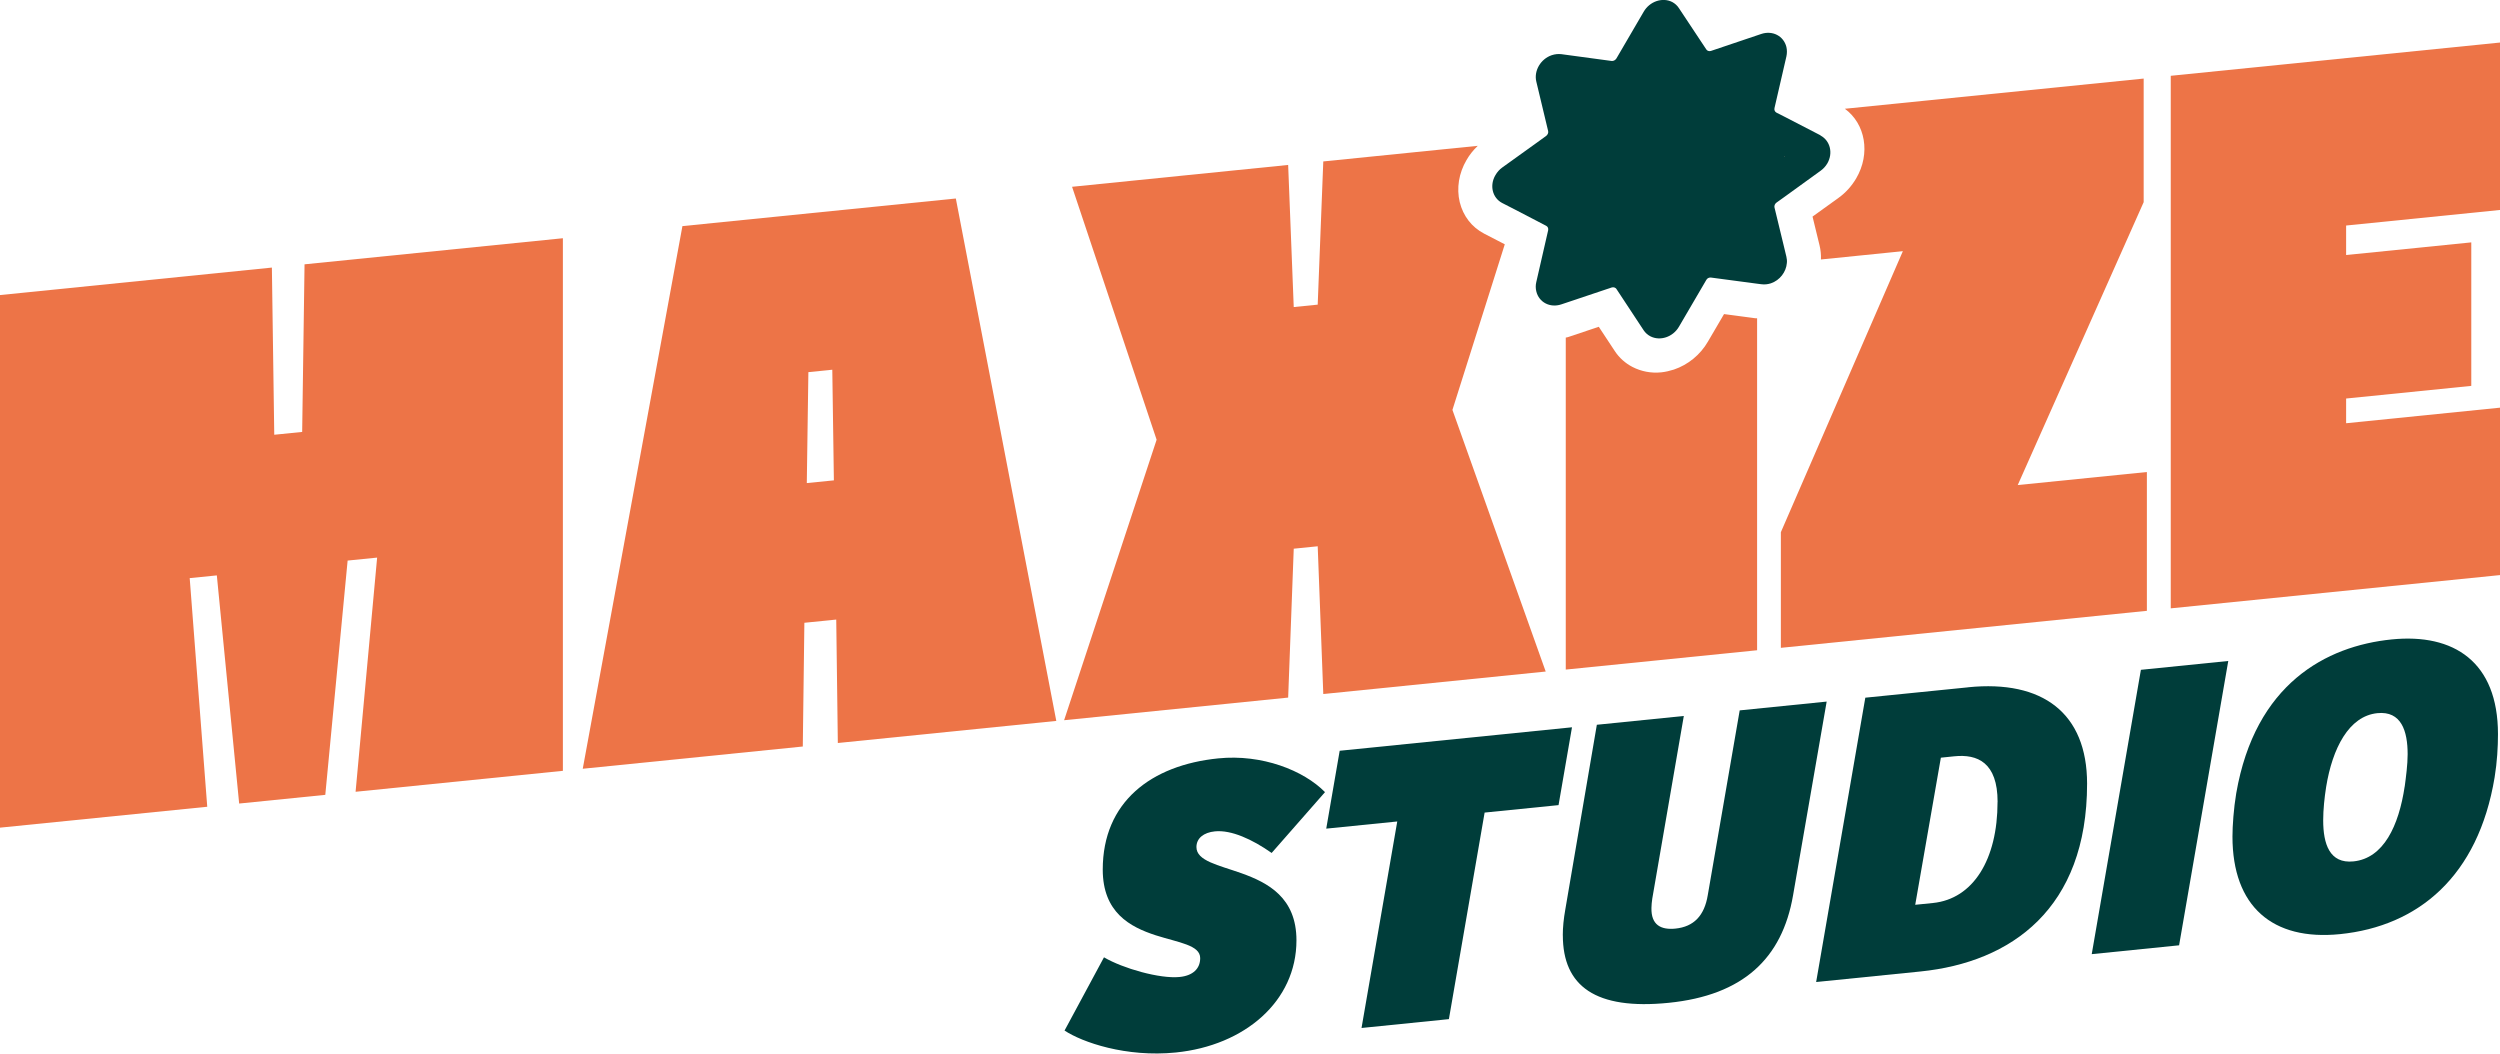
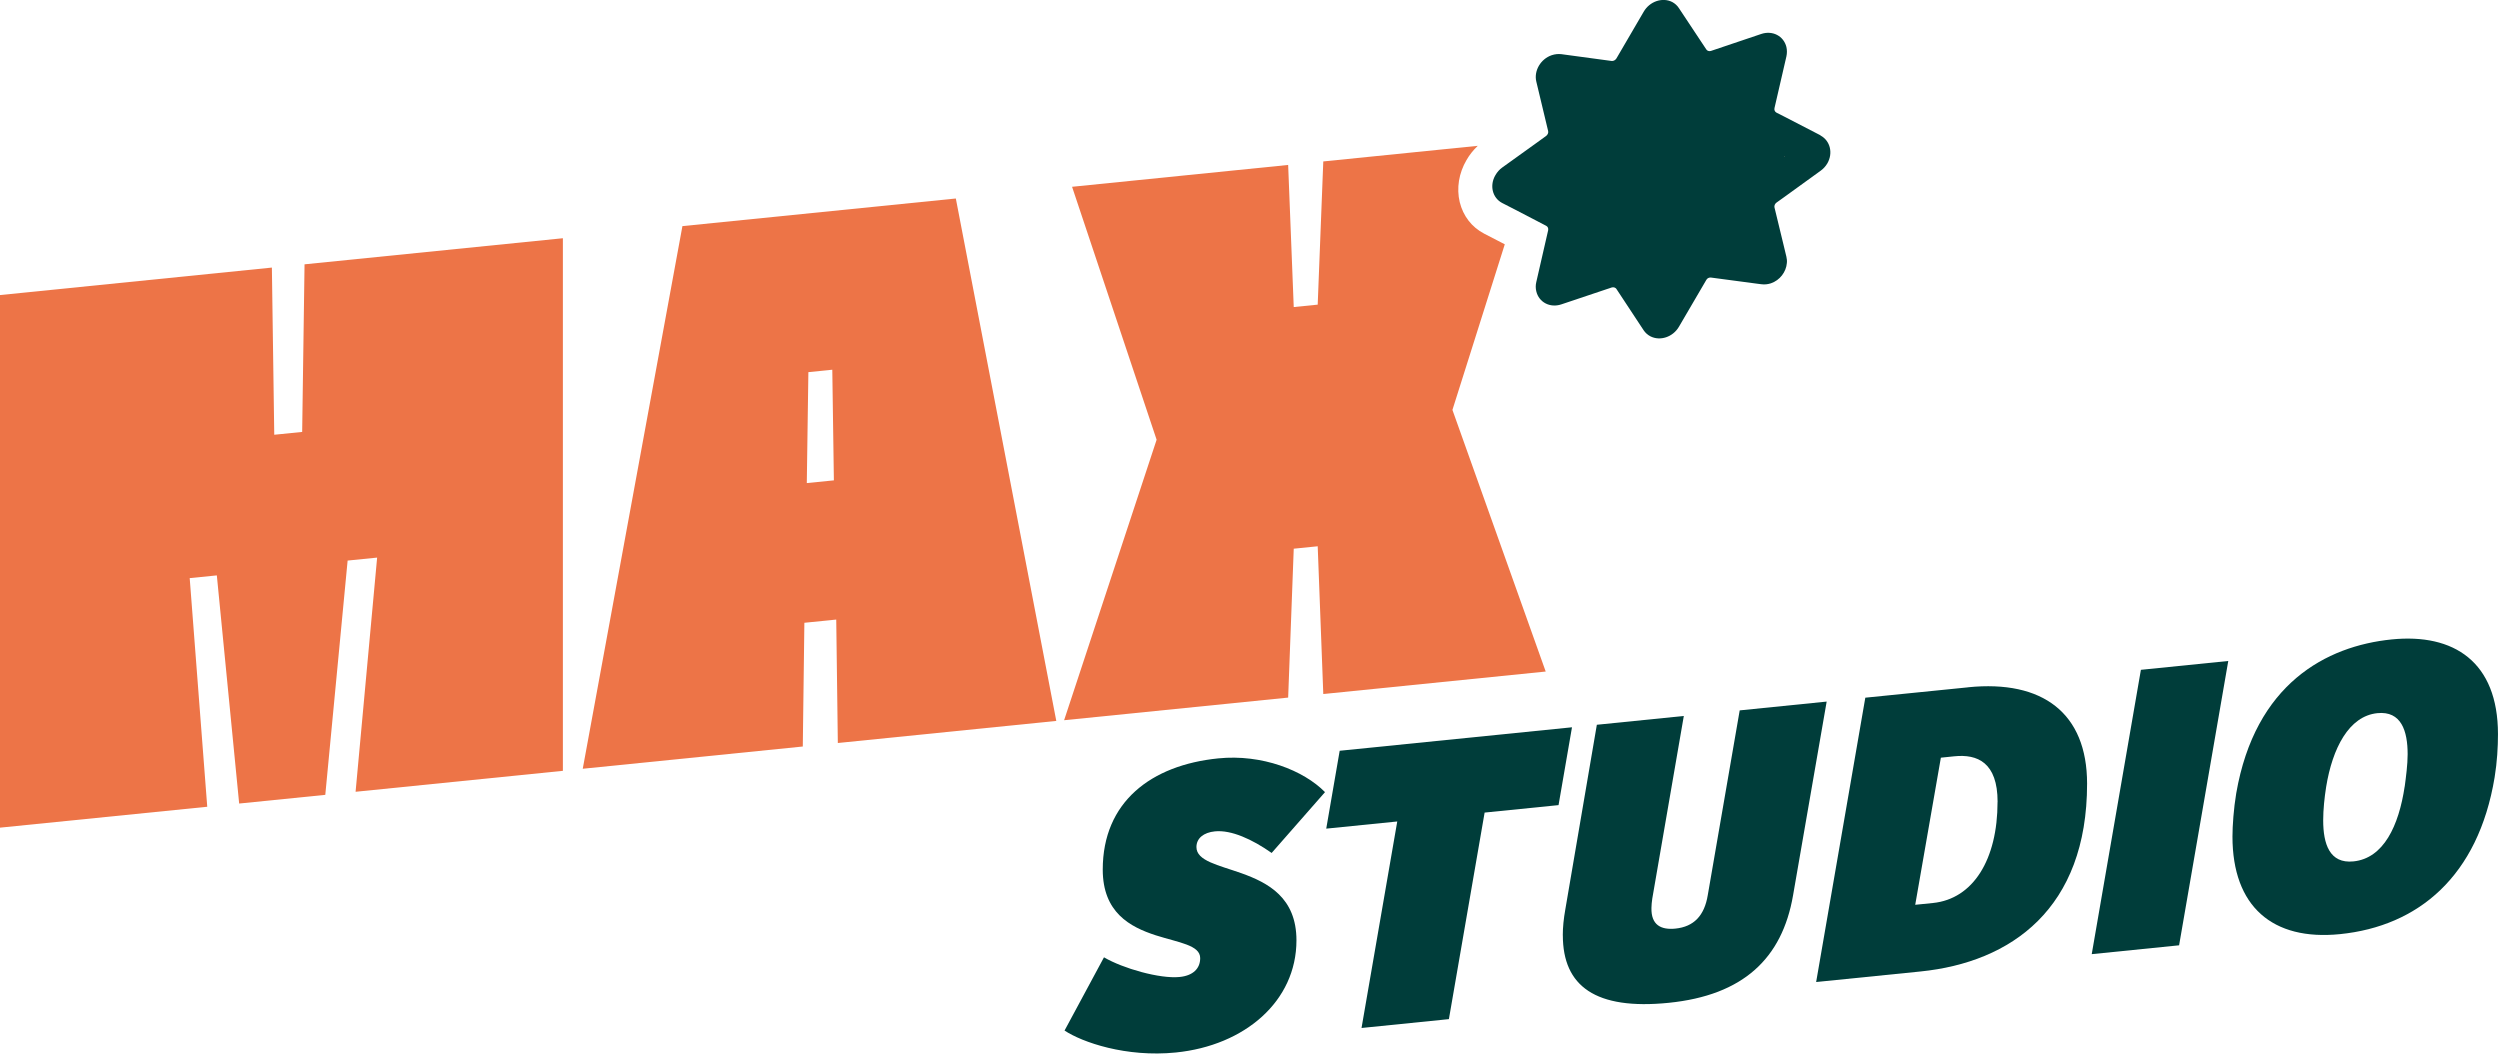
<svg xmlns="http://www.w3.org/2000/svg" id="Calque_1" data-name="Calque 1" viewBox="0 0 505.92 213.21">
  <defs>
    <style>
      .cls-1 {
        fill: #003d3a;
      }

      .cls-2 {
        fill: #ed7447;
      }
    </style>
  </defs>
-   <path class="cls-2" d="M354.88,64.36l-5.99-.8-3.26,5.57c-1.54,2.66-4,4.68-6.89,5.66-.85.27-1.7.47-2.55.56-2.04.21-4.04-.17-5.83-1.09-1.45-.75-2.69-1.86-3.58-3.22l-3.24-4.91-5.99,2.01c-.23.07-.46.16-.69.18v67.18l38.72-3.91v-67.18c-.23.02-.46-.02-.69-.05Z" />
  <g>
    <path class="cls-1" d="M215.42,208.57l7.99-14.84c3.83,2.25,11.31,4.38,15.3,3.98,2.72-.27,4.17-1.7,4.17-3.82,0-2.64-4.33-3.13-9.01-4.62-5.19-1.69-10.71-4.61-10.71-13.29,0-13.69,9.78-21.14,23.38-22.51,8.84-.89,17.26,2.42,21.6,6.83l-10.8,12.31c-3.91-2.75-8.16-4.7-11.48-4.37-2.29.23-3.74,1.4-3.74,3.18,0,2.8,4.42,3.63,9.1,5.29,5.36,1.92,11.14,4.91,11.14,13.58,0,12.33-10.46,21.29-24.4,22.7-10.12,1.02-18.96-2.08-22.53-4.44Z" />
    <path class="cls-1" d="M268.39,167.68l2.72-15.75,47.01-4.75-2.72,15.75-14.96,1.51-7.23,41.8-17.68,1.79,7.23-41.79-14.37,1.45Z" />
    <path class="cls-1" d="M316.26,189.28c0-1.62.17-3.33.51-5.24l6.38-37.37,17.6-1.78-6.38,36.95c-.09.69-.17,1.29-.17,1.89-.08,3.49,1.96,4.48,4.85,4.19,3.74-.38,5.87-2.63,6.55-6.78l6.46-37.38,17.6-1.78-6.8,39.2c-2.21,12.81-10.12,20.24-25.17,21.76-14.79,1.49-21.42-3.36-21.42-13.65Z" />
    <path class="cls-1" d="M398.3,139.08c15.05-1.52,24.06,5.22,24.06,19.51,0,25.25-15.3,36.15-33.75,38.01l-21.08,2.13,9.95-57.54,20.83-2.1ZM404.25,162.28c0-7.99-4.08-9.71-8.76-9.23l-2.72.28-5.19,29.77,3.57-.36c8.16-.82,13.09-8.8,13.09-20.45Z" />
    <path class="cls-1" d="M450.93,133.76l-9.95,57.54-17.68,1.79,9.95-57.54,17.68-1.79Z" />
    <path class="cls-1" d="M451.78,169.3c0-2.21.25-5.72.76-8.75,3.83-22.15,18.19-29.81,31.46-31.15,12.58-1.27,21.51,4.54,21.51,19.17,0,2.55-.17,5.63-.68,8.74-3.32,20.06-15.47,30.13-31.29,31.73-13.69,1.38-21.76-5.62-21.76-19.74ZM486.64,159.15c.25-1.9.59-4.4.59-6.52,0-4.68-1.27-8.8-6.12-8.31-5.78.58-9.1,7.12-10.37,14.91-.34,2.16-.6,4.57-.6,6.78,0,4.76,1.28,8.8,6.12,8.31,6.12-.62,9.18-7.22,10.37-15.16Z" />
  </g>
  <g>
    <path class="cls-2" d="M61.15,87.42l.48-33.93,52.28-5.28v107.78l-41.95,4.24,4.36-47.39-5.97.6-4.52,47.41-17.43,1.76-4.52-46.17-5.49.55,3.55,46.27L0,167.49V59.71l55.02-5.56.48,33.83,5.65-.57Z" />
    <path class="cls-2" d="M138.09,45.76l55.34-5.59,20.33,105.72-44.21,4.47-.32-24.98-6.45.65-.32,25.04-44.53,4.5,20.17-109.81ZM163.26,97.76l5.49-.55-.32-22.39-4.84.49-.32,22.46Z" />
    <path class="cls-2" d="M293.93,82.94l10.59-33.5-4.16-2.15c-2.53-1.31-4.27-3.59-4.96-6.39-.67-2.83-.18-5.86,1.38-8.52.6-1.05,1.38-2.02,2.27-2.87l-31.26,3.16-1.13,28.98-4.85.49-1.13-28.76-43.73,4.42,17.11,51.19-18.72,56.76,45.34-4.58,1.13-30.13,4.85-.49,1.13,29.9,45.01-4.55-18.88-52.96Z" />
-     <path class="cls-2" d="M408.32,98.17l25.49-57.26V15.9l-60.47,6.11c4.16,3.05,5.24,9.05,2.3,14.08-.92,1.56-2.14,2.92-3.58,3.95l-5.26,3.79,1.42,5.83c.23.94.32,1.91.28,2.85l16.58-1.68-24.69,56.87v23.4l74.07-7.49v-28.09l-26.14,2.64ZM361.03,31.68v.09l.07-.05-.07-.05Z" />
-     <path class="cls-2" d="M439.29,15.34l66.63-6.73v33.88l-31.14,3.15v5.97l25.33-2.56v29.04l-25.33,2.56v5l31.14-3.15v33.88l-66.63,6.73V15.34Z" />
    <g id="Groupe_38" data-name="Groupe 38">
      <path class="cls-1" d="M368.4,27.38l-7.37-3.81-1.54-.78c-.32-.18-.48-.53-.39-.92l2.41-10.45c.14-.64.14-1.31,0-1.91-.55-2.23-2.8-3.4-5.08-2.64l-10.2,3.44c-.37.11-.76-.02-.94-.32l-5.53-8.34c-.34-.53-.8-.94-1.35-1.24-1.98-1.01-4.57-.14-5.79,1.98l-5.51,9.44c-.21.34-.6.55-.96.51l-10.2-1.38c-.64-.07-1.29,0-1.93.21-2.25.76-3.65,3.17-3.12,5.35l2.39,9.99c.09.34-.07.73-.39.99l-1.88,1.36-7.03,5.05c-.55.39-1.01.92-1.36,1.52-1.24,2.09-.62,4.62,1.36,5.65l2.73,1.4,6.18,3.22c.32.16.48.53.39.92l-2.39,10.43c-.16.64-.16,1.31,0,1.93.53,2.2,2.78,3.38,5.05,2.62l.9-.3,9.3-3.12c.37-.11.76,0,.96.3l5.51,8.36c.34.51.8.92,1.36,1.22,1.97,1.01,4.57.16,5.79-1.95l5.53-9.46c.18-.34.57-.53.94-.48l9.32,1.24.87.11c.64.09,1.31.02,1.93-.18,1.84-.62,3.1-2.32,3.24-4.11.05-.44,0-.85-.09-1.26l-.48-2-1.93-7.97c-.09-.34.07-.76.39-.99l1.54-1.1,7.37-5.33c.55-.39,1.03-.9,1.38-1.49,1.22-2.09.6-4.62-1.38-5.67ZM361.03,31.77v-.09l.07.05-.07.05Z" />
      <polygon class="cls-2" points="361.1 31.72 361.03 31.77 361.03 31.68 361.1 31.72" />
    </g>
  </g>
</svg>